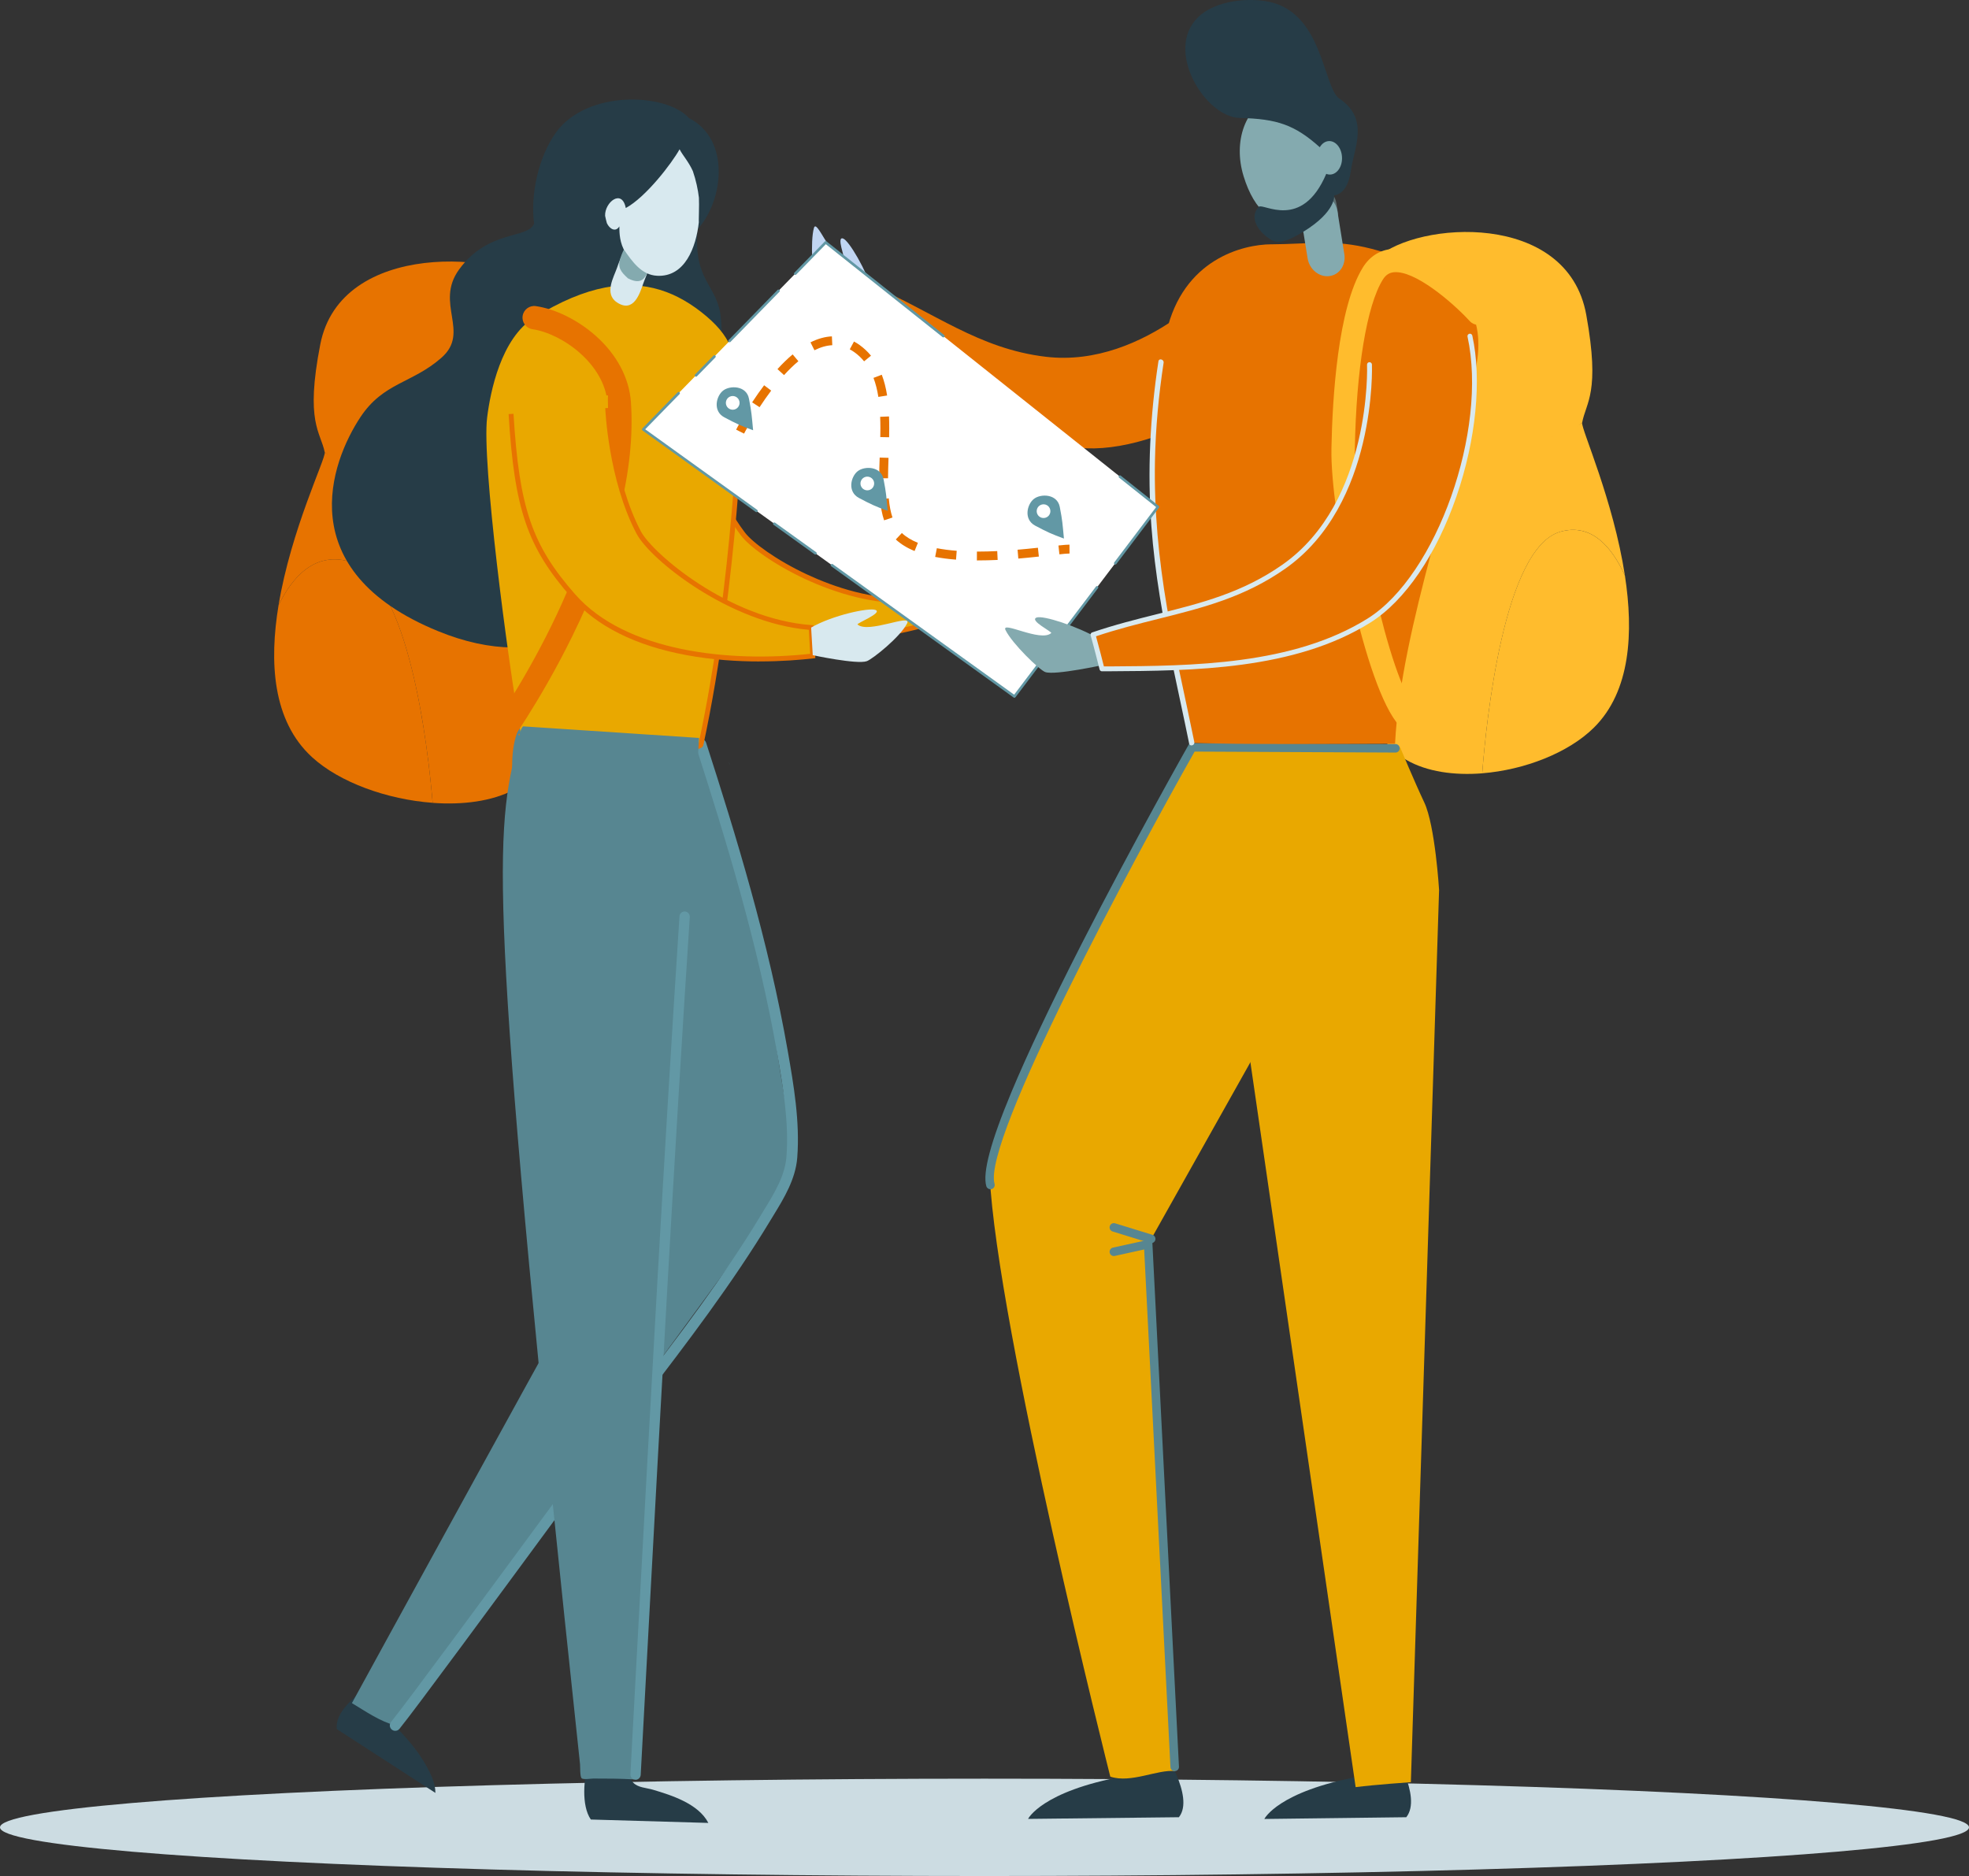
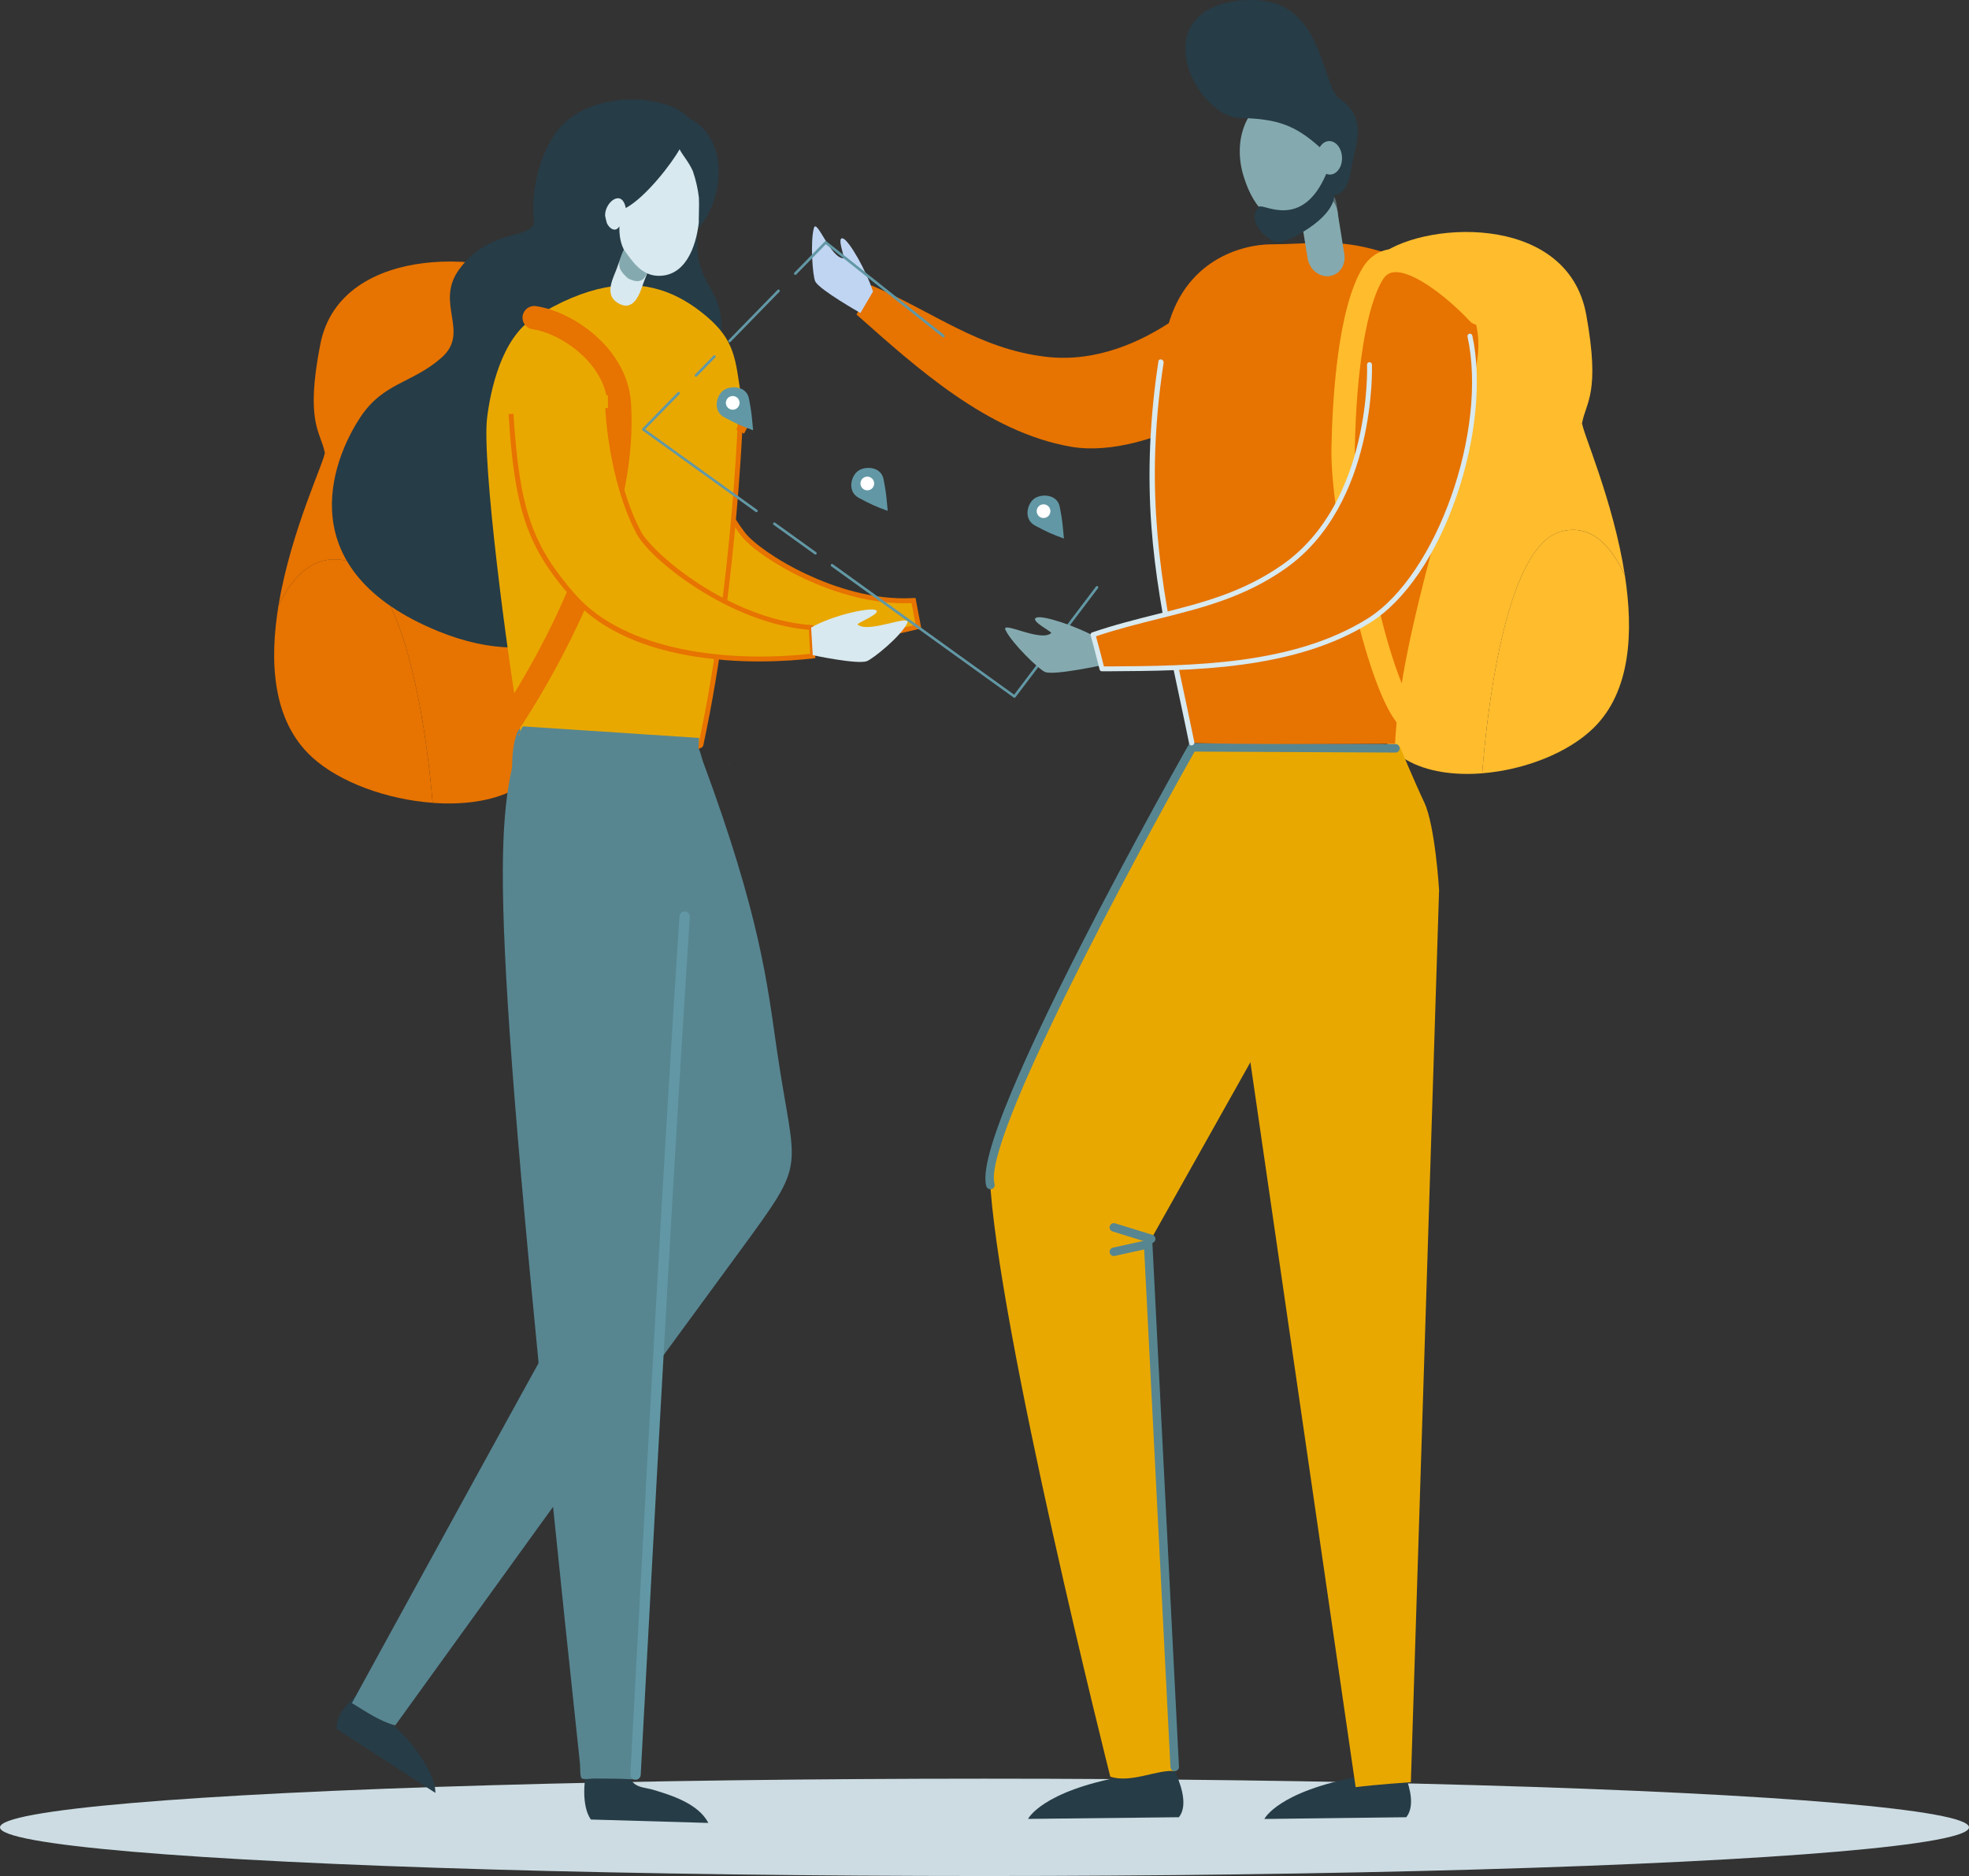
<svg xmlns="http://www.w3.org/2000/svg" width="445" height="424" viewBox="0 0 445 424" fill="none">
  <rect x="0" y="0" width="445" height="424" fill="#333333" stroke="none" />
  <ellipse cx="222.5" cy="413" rx="222.5" ry="11" fill="#CCDCE2" />
  <g clip-path="url(#clip0_1490_2915)">
    <path d="M105.474 81.936C105.474 81.936 98.542 111.866 86.069 107.899C81.144 106.332 76.52 104.802 73.393 102.233C72.458 97.556 68.929 95.521 72.387 77.822C76.993 54.216 113.587 56.734 123.372 64.881C124.274 65.635 125.005 66.872 125.598 68.512C116.138 71.776 105.485 81.928 105.485 81.928L105.474 81.936Z" fill="#E77300" />
    <path d="M78.714 126.849C92.544 130.501 96.821 169.91 97.778 181.446C87.515 180.692 76.762 176.842 70.529 171.133C61.535 162.891 60.843 149.547 62.954 136.782C66.087 130.362 71.073 124.829 78.714 126.841V126.849Z" fill="#E77300" />
    <path d="M78.714 126.849C71.073 124.829 66.087 130.37 62.954 136.789C65.785 119.669 73.656 103.58 73.393 102.241C76.828 104.232 73.365 102.321 76.828 104.232C89.307 111.105 95.546 83.7 95.546 83.7C95.546 83.7 116.133 71.798 125.588 68.526C131.931 86.079 124.45 149.76 124.351 165.109C124.268 177.984 111.454 182.464 97.778 181.454C96.816 169.918 92.539 130.509 78.714 126.856V126.849Z" fill="#E77300" />
    <path d="M157.299 84.732C157.299 84.732 156.171 105.19 167.907 120.686C171.436 125.349 189.504 136.731 206.46 135.72L207.58 141.605C192.887 145.295 167.966 148.713 156.003 135.691C143.323 121.894 138.696 108.814 136.404 88.802L157.291 84.725L157.299 84.732Z" fill="#E9A800" />
    <path d="M183.003 145.507C182.257 145.507 181.502 145.492 180.756 145.47C169.459 145.104 160.996 141.942 155.6 136.072C149.268 129.177 144.882 122.413 141.8 114.786C138.93 107.686 137.1 99.693 135.855 88.868L135.797 88.362L157.885 84.051L157.848 84.761C157.833 84.966 156.874 105.205 168.346 120.349C170.052 122.596 175.419 126.578 182.381 129.828C188.253 132.566 197.192 135.713 206.423 135.164L206.907 135.135L208.217 142.015L207.712 142.14C201.452 143.714 192.279 145.5 182.996 145.5L183.003 145.507ZM137.019 89.255C139.501 110.365 144.604 122.465 156.42 135.325C161.604 140.969 169.803 144.014 180.792 144.372C190.449 144.687 200.252 142.857 206.943 141.203L206.014 136.306C189.065 137.075 171.128 125.861 167.468 121.03C156.977 107.167 156.669 89.175 156.728 85.413L137.019 89.255Z" fill="#E77300" />
    <path d="M76.123 390.795C83.546 395.604 90.977 400.406 98.401 405.215C98.415 402.982 97.288 400.75 96.263 398.942C94.711 396.19 92.719 393.745 90.618 391.49C89.916 390.737 87.419 388.914 87.404 387.992C87.39 387.172 88.239 385.752 88.525 384.991C89.374 382.714 89.667 382.927 87.785 381.741C86.65 381.031 85.691 379.984 84.513 380.291C82.88 380.716 80.684 383.022 79.49 384.2C77.85 385.81 75.8 388.182 76.123 390.802V390.795Z" fill="#263C47" />
    <path d="M89.323 389.961C150.717 304.914 126.946 337.786 167.131 282.867C182.85 261.384 179.731 265.856 175.543 237.075C173.464 222.795 171.89 207.204 158.836 172.011C158.536 171.199 158.185 169.303 157.621 168.776C157.196 168.381 155.63 168.417 155.132 168.33C145.212 166.551 135.277 165.175 125.679 161.961C123.043 161.076 120.013 160.183 118.087 163.125C115.459 167.144 115.451 173.402 116.125 177.977C117.758 189.103 123.878 199.109 127.568 209.437C132.48 223.183 137.356 236.944 142.181 250.727C144.165 256.385 147.511 262.167 144.414 268.14C143.03 270.812 141.236 273.191 139.714 275.76C134.128 285.143 80.142 383.819 79.534 384.925C82.602 386.762 85.889 389.082 89.33 389.946L89.323 389.961Z" fill="#578691" />
    <path d="M164.898 173.007C164.862 172.721 164.818 172.436 164.781 172.15C164.796 172.443 164.84 172.721 164.898 173.007Z" fill="#578691" />
    <path d="M188.311 313.455C188.391 313.367 188.464 313.265 188.523 313.163C188.442 313.251 188.369 313.346 188.311 313.455Z" fill="#578691" />
-     <path d="M89.323 391.183C89.052 391.183 88.781 391.095 88.554 390.912C88.027 390.488 87.946 389.719 88.371 389.192C92.046 384.654 109.873 360.426 124.193 340.963C133.513 328.293 141.559 317.35 143.865 314.349C153.492 301.774 163.449 288.774 171.985 274.611C172.241 274.193 172.498 273.769 172.761 273.337C175.045 269.597 177.41 265.725 177.739 261.421C178.34 253.581 176.92 245.398 175.66 238.174C171.341 213.338 163.895 189.242 157.255 168.608C157.05 167.964 157.401 167.276 158.046 167.071C158.69 166.866 159.378 167.217 159.583 167.861C166.253 188.576 173.728 212.767 178.076 237.756C179.357 245.12 180.807 253.464 180.185 261.611C179.811 266.5 177.176 270.812 174.855 274.611C174.599 275.035 174.342 275.452 174.086 275.87C165.477 290.143 155.029 303.787 145.812 315.827C143.528 318.814 135.482 329.749 126.17 342.405C111.835 361.89 93.993 386.147 90.282 390.729C90.04 391.029 89.689 391.183 89.33 391.183H89.323Z" fill="#6298A5" />
    <path d="M157.65 51.838C156.64 63.754 162.284 64.332 162.943 72.04C165.081 96.985 147.576 162.503 99.016 142.652C65.573 128.986 74.768 104.378 81.452 94.284C86.665 86.408 93.159 86.672 99.77 80.853C106.388 75.034 98.166 68.6 103.76 60.899C110.385 51.779 119.375 54.077 120.708 50.52C119.837 44.13 121.66 35.493 125.642 29.959C132.656 20.209 150.659 21 155.703 26.687C165.14 31.496 163.558 45.294 157.658 51.823L157.65 51.838Z" fill="#263C47" />
    <path d="M158.419 168.234C157.848 170.884 117.948 167.202 117.699 165.804C114.698 148.844 108.848 104.319 110.093 94.365C110.817 88.567 113.204 76.475 120.723 71.783C126.638 68.094 131.939 65.913 136.756 64.984C145.776 63.249 153.104 65.935 159.649 71.476C166.165 76.995 166.194 81.218 167.453 89.358C167.666 90.741 166.099 132.617 158.419 168.227V168.234Z" fill="#E9A800" />
    <path d="M151.713 169.727C151.12 169.727 150.483 169.727 149.795 169.705C144.326 169.603 136.47 169.069 129.296 168.315C117.355 167.063 117.238 166.39 117.15 165.899L118.241 165.709C118.211 165.563 118.131 165.482 118.102 165.46C118.9 166.002 127.282 167.18 138.03 167.993C150.563 168.944 157.072 168.688 157.892 168.044C165.696 131.797 167.058 90.632 166.904 89.446L168.002 89.277C168.127 90.068 167.753 101.128 166.45 116.009C165.257 129.565 162.995 149.657 158.968 168.351C158.858 168.878 158.668 169.727 151.72 169.727H151.713Z" fill="#E77300" />
    <path d="M112.054 170.511C111.512 170.511 110.971 170.343 110.502 170.006C109.323 169.149 109.067 167.495 109.931 166.317C110.004 166.214 117.501 155.908 124.588 141.481C131.067 128.306 138.527 108.894 137.319 91.239C136.704 82.258 127.019 75.385 120.342 74.404C118.899 74.192 117.904 72.852 118.116 71.41C118.328 69.969 119.668 68.973 121.11 69.185C125.569 69.837 130.621 72.34 134.618 75.883C139.384 80.106 142.217 85.435 142.591 90.881C143.63 106.018 139.157 123.856 129.288 143.897C121.996 158.719 114.507 169.003 114.192 169.435C113.672 170.138 112.874 170.518 112.062 170.518L112.054 170.511Z" fill="#E77300" />
    <path d="M137.415 89.365C137.415 89.365 136.412 100.242 144.37 120.379C146.683 126.227 165.118 140.515 183.325 141.832L183.692 148.259C167.519 150.118 140.482 150.25 129.574 134.688C118.014 118.197 114.902 111.148 115.276 89.504L137.415 89.365Z" fill="#E9A800" />
    <path d="M171.641 149.496C166.677 149.496 160.974 149.145 155.168 148.069C143.616 145.932 134.867 141.547 129.157 135.055C119.185 123.702 116.264 115.182 114.946 93.589L116.052 93.523C117.355 114.809 120.217 123.197 129.991 134.323C141.383 147.293 164.796 149.774 183.106 147.769L182.798 142.345C164.913 140.823 147.027 126.586 143.872 120.635C137.473 108.543 136.792 92.403 136.792 92.242L137.898 92.198C137.898 92.359 138.571 108.25 144.853 120.115C147.452 125.027 164.73 139.93 183.362 141.276L183.845 141.313L184.27 148.75L183.75 148.808C180.902 149.138 176.648 149.489 171.641 149.489V149.496Z" fill="#E77300" />
    <path d="M183.325 141.832C188.113 139.058 196.423 137.272 197.872 137.858C199.549 138.531 193.523 140.873 193.809 141.137C196.196 143.289 206.145 138.582 205.025 140.859C203.509 143.933 197.184 148.984 195.888 149.437C193.67 150.213 183.684 148.076 183.684 148.076L183.318 141.832H183.325Z" fill="#D8E9EF" />
    <path d="M133.527 411.231C142.378 411.488 151.23 411.744 160.088 412C157.826 407.608 151.588 405.698 147.598 404.505C146.061 404.043 144.179 404.051 143.089 402.872C142.247 401.965 141.646 400.318 141.024 399.213C139.728 396.914 138.44 394.623 137.144 392.325C135.819 394.147 133.886 396.05 133.117 398.217C131.88 401.716 131.353 408.099 133.527 411.224V411.231Z" fill="#263C47" />
    <path d="M143.279 402.162C140.226 401.979 137.159 401.972 134.098 401.972C133.571 401.972 131.756 402.279 131.426 401.884C131.053 401.438 131.148 399.286 131.089 398.715C110.934 210.066 111.571 189.227 116.616 169.779C116.879 168.769 117.406 164.75 118.234 164.165C118.234 164.165 156.318 166.668 156.333 166.675C156.882 166.712 157.438 166.748 157.987 166.785C156.347 192.997 144.714 379.274 143.279 402.177V402.162Z" fill="#578691" />
    <path d="M143.64 402.241C143.64 402.241 143.598 402.241 143.577 402.241C142.936 402.206 142.441 401.643 142.476 400.988C142.866 393.714 143.256 386.448 143.647 379.182L144.127 370.291C147.027 316.791 150.016 261.475 153.563 207.113C153.605 206.458 154.163 205.966 154.804 206.002C155.445 206.045 155.933 206.614 155.891 207.27C152.344 261.617 149.347 316.934 146.455 370.426L145.974 379.317C145.577 386.583 145.187 393.857 144.803 401.123C144.769 401.757 144.253 402.249 143.64 402.249V402.241Z" fill="#6298A5" />
    <path d="M139.442 68.351C143.205 70.832 144.604 66.316 145.372 64.091C146.097 61.99 148.228 58.374 145.248 56.464C141.617 54.129 140.211 58.316 139.457 60.504C138.732 62.612 136.47 66.396 139.442 68.351Z" fill="#D8E9EF" />
    <path d="M141.91 62.898C144.494 64.252 145.695 63.403 146.464 61.178C147.188 59.077 148.228 58.374 145.256 56.464C141.624 54.129 140.973 56.127 140.219 58.316C139.494 60.424 140.292 61.412 141.91 62.898Z" fill="#84AAAF" />
    <path d="M157.958 44.694C157.753 42.886 157.306 40.763 156.589 38.677C155.593 36.467 154.312 35.164 153.587 33.736C151.866 36.855 145.958 44.584 141.427 47.014C140.563 42.564 136.646 45.726 136.756 48.764C136.865 49.312 136.997 49.869 137.158 50.44C137.744 51.713 139.12 52.584 139.977 51.164C140.006 51.867 139.867 54.078 140.921 56.281C142.927 59.179 144.985 62.144 148.506 62.327C154.78 62.656 157.321 55.937 157.943 50.191C157.877 50.264 158.053 46.297 157.958 44.687V44.694Z" fill="#D8E9EF" />
    <path d="M327.85 75.253C327.85 75.253 334.271 105.183 345.824 101.216C350.387 99.65 354.669 98.12 357.566 95.55C358.432 90.873 361.7 88.838 358.498 71.14C354.231 47.534 320.335 50.052 311.272 58.199C310.437 58.952 309.759 60.189 309.209 61.829C317.972 65.094 327.84 75.246 327.84 75.246L327.85 75.253Z" fill="#FFBC2D" />
    <path d="M352.642 120.174C339.831 123.826 335.87 163.235 334.984 174.771C344.49 174.017 354.45 170.167 360.224 164.458C368.554 156.216 369.195 142.879 367.24 130.114C364.338 123.695 359.72 118.161 352.642 120.174Z" fill="#FFBC2D" />
    <path d="M352.642 120.174C359.72 118.154 364.338 123.695 367.24 130.114C364.623 112.993 357.326 96.905 357.571 95.565C354.388 97.556 357.596 95.646 354.388 97.556C342.83 104.429 337.051 77.025 337.051 77.025C337.051 77.025 317.982 65.123 309.225 61.851C303.349 79.403 310.279 143.084 310.37 158.434C310.447 171.309 322.315 175.788 334.984 174.778C335.875 163.243 339.836 123.834 352.642 120.181V120.174Z" fill="#FFBC2D" />
    <path d="M278.031 61.068C277.423 61.836 259.084 83.334 236.352 80.633C221.139 78.825 211.079 70.539 196.986 64.508L196.957 64.493C195.888 66.711 193.575 71.088 193.575 71.088C207.031 83.005 223.145 97.71 242.099 100.974C259.838 104.034 288.024 87.726 297.717 70.686C300.294 66.887 293.288 59.663 289.635 57.247C285.045 54.209 280.915 57.415 278.038 61.068H278.031Z" fill="#E77300" />
    <path d="M197.309 65.906C195.72 61.017 191.913 54.407 190.544 53.909C188.963 53.338 191.034 58.389 190.668 58.389C187.689 58.389 184.585 49.261 183.948 51.53C183.091 54.597 183.655 62.532 184.27 63.652C185.317 65.562 194.461 70.737 194.461 70.737L197.301 65.899L197.309 65.906Z" fill="#C0D5F2" />
    <path d="M266.427 410.712L232.347 411.092C232.347 411.092 235.378 404.871 253.9 401.482L254.838 395.033H262.561C262.561 395.033 270.124 406.079 266.434 410.712H266.427Z" fill="#263C47" />
    <path d="M223.65 265.491C225.348 300.142 250.928 401.541 250.928 401.541C255.65 403.107 261.61 399.843 265.592 400.289L259.545 281.133L318.231 176.601C300.873 176.601 269.414 168.901 269.414 168.901C269.414 168.901 253.088 195.083 241.382 220.987C227.83 250.976 223.635 265.3 223.643 265.491H223.65Z" fill="#E9A800" />
    <path d="M317.828 410.712L285.747 411.107C285.747 411.107 288.778 404.885 307.3 401.496L308.237 395.048H314.475C314.475 395.048 321.518 406.071 317.828 410.705V410.712Z" fill="#263C47" />
    <path d="M306.378 403.912C310.705 403.356 318.861 402.792 318.861 402.792L325.237 201.158C325.237 201.158 324.359 186.563 321.877 181.33C319.717 176.769 316.43 168.894 316.43 168.894L272.335 169.428L306.378 403.905V403.912Z" fill="#E9A800" />
    <path d="M223.84 268.784C223.423 268.784 223.035 268.506 222.91 268.089C222.032 265.037 223.891 258.083 228.584 246.826C232.23 238.093 237.567 226.821 244.449 213.331C256.155 190.377 268.455 168.645 268.579 168.425L268.857 167.935L315.383 168.161C315.917 168.161 316.342 168.601 316.342 169.128C316.342 169.662 315.91 170.087 315.376 170.087L269.985 169.867C256.192 194.256 221.988 257.893 224.77 267.555C224.916 268.067 224.623 268.601 224.111 268.748C224.023 268.77 223.935 268.784 223.847 268.784H223.84Z" fill="#578691" />
    <path d="M287.307 55.219C296.165 55.175 301.29 54.004 309.995 56.237C331.299 61.719 335.502 71.147 333.767 82.017C329.55 108.426 316.628 141.298 315.288 168.088C308.128 168.088 278.214 168.33 269.326 167.869C263.901 141.035 256.339 110.278 263.601 75.151C267.372 58.608 280.828 55.249 287.307 55.212V55.219Z" fill="#E77300" />
    <path d="M269.919 167.708C267.862 157.57 265.497 147.498 263.747 137.302C261.873 126.366 260.812 115.306 261.024 104.202C261.17 96.758 261.858 89.344 262.979 81.987C263.096 81.219 261.924 80.889 261.807 81.665C259.918 94.013 259.289 106.515 260.219 118.981C261.002 129.528 262.861 139.937 265.007 150.28C266.236 156.201 267.547 162.108 268.748 168.037C268.901 168.806 270.08 168.476 269.919 167.715V167.708Z" fill="#D8E9EF" />
    <path d="M318.238 164.919C317.528 164.919 316.825 164.633 316.298 164.07C308.347 155.484 300.631 115.284 300.909 101.531V101.275C301.129 89.966 302.344 69.625 308.003 60.46C309.533 57.979 311.788 56.537 314.519 56.274C323.29 55.432 334.777 67.619 336.058 69.01C337.046 70.078 336.973 71.747 335.904 72.735C334.835 73.724 333.166 73.65 332.178 72.582C328.019 68.073 319.68 61.083 315.024 61.529C313.941 61.632 313.165 62.158 312.498 63.234C308.896 69.061 306.539 83.32 306.195 101.377V101.641C305.917 115.072 313.794 153.595 320.171 160.49C321.159 161.559 321.093 163.228 320.025 164.216C319.519 164.685 318.875 164.919 318.231 164.919H318.238Z" fill="#FFBC2D" />
    <path d="M301.4 62.151C301.085 62.276 300.755 62.363 300.397 62.407C298.105 62.671 295.924 60.863 295.521 58.382L293.962 48.698C293.559 46.216 295.096 43.991 297.388 43.728C299.679 43.464 301.861 45.272 302.264 47.754L303.823 57.437C304.16 59.538 303.12 61.456 301.4 62.151Z" fill="#84AAAF" />
    <g style="mix-blend-mode:multiply" opacity="0.5">
      <path d="M302.41 48.303L302.037 46.004C301.634 43.523 299.452 41.722 297.161 41.978C294.869 42.242 293.339 44.46 293.735 46.948L294.452 52.204C294.855 54.685 302.688 50.052 302.41 48.303Z" fill="#84AAAF" />
    </g>
    <path d="M281.047 39.797C283.477 47.724 288.039 51.706 294.086 49.847C300.133 47.988 305.375 40.998 302.944 33.071C300.514 25.143 293.639 20.224 287.592 22.084C281.545 23.943 278.616 31.87 281.047 39.79V39.797Z" fill="#84AAAF" />
    <path d="M302.725 22.318C298.925 19.734 299.057 2.159 285.886 0.234C280.395 -0.571 274.077 0.652 270.754 3.902C263.074 11.419 272.408 26.483 280.176 26.658C288.661 26.856 292.629 28.232 298.274 33.275C298.793 32.39 299.613 31.841 300.521 31.884C302.073 31.958 303.318 33.707 303.303 35.8C303.289 37.894 302.007 39.526 300.455 39.453C300.206 39.446 299.965 39.387 299.738 39.292C294.225 52.248 285.41 45.792 284.495 46.736C282.189 49.108 284.356 52.541 287.416 54.275C288.859 55.095 290.857 54.634 294.481 52.423C302.095 47.775 301.524 44.138 301.524 44.138C301.524 44.138 304.504 44.16 305.28 38.684C306.034 33.334 309.548 26.944 302.725 22.296V22.318Z" fill="#263C47" />
-     <path d="M261.69 114.56L186.612 54.795L145.373 97.051L229.258 157.416L261.69 114.56Z" fill="white" />
    <path d="M168.156 98.003L166.37 97.103C166.37 97.103 166.802 96.254 167.541 94.951L169.283 95.946C168.566 97.205 168.163 98.003 168.156 98.01V98.003Z" fill="#E77300" />
-     <path d="M221.102 126.666H220.78L220.787 124.661H221.095C222.442 124.661 223.884 124.624 225.378 124.551L225.473 126.549C223.943 126.623 222.471 126.659 221.102 126.659V126.666ZM216.065 126.484C214.367 126.352 212.785 126.147 211.351 125.869L211.731 123.9C213.093 124.163 214.601 124.361 216.219 124.485L216.065 126.484ZM230.144 126.242L229.975 124.244C231.381 124.127 232.845 123.98 234.573 123.797L234.785 125.788C233.036 125.978 231.564 126.125 230.136 126.242H230.144ZM206.702 124.536C204.988 123.841 203.561 122.963 202.455 121.923L203.824 120.467C204.747 121.338 205.97 122.084 207.448 122.685L206.694 124.544L206.702 124.536ZM199.805 117.59C199.351 116.236 199.051 114.677 198.875 112.818L200.867 112.635C201.02 114.34 201.299 115.753 201.701 116.961L199.805 117.597V117.59ZM200.706 108.089H198.7C198.7 106.53 198.758 104.927 198.809 103.412L200.808 103.478C200.757 104.978 200.706 106.574 200.698 108.089H200.706ZM200.955 98.823L198.949 98.786C198.963 98.127 198.971 97.476 198.971 96.824C198.971 95.88 198.956 95.024 198.919 94.204L200.918 94.123C200.955 94.972 200.969 95.858 200.969 96.824C200.969 97.49 200.962 98.156 200.947 98.823H200.955ZM171.663 92.03L169.986 90.932C170.872 89.578 171.787 88.275 172.695 87.075L174.291 88.282C173.405 89.454 172.527 90.713 171.663 92.03ZM198.509 89.695C198.253 88.077 197.894 86.672 197.411 85.406L199.285 84.696C199.82 86.094 200.215 87.631 200.493 89.388L198.517 89.702L198.509 89.695ZM177.19 84.769L175.711 83.422C176.861 82.156 178.018 81.036 179.145 80.099L180.434 81.636C179.379 82.522 178.288 83.576 177.198 84.776L177.19 84.769ZM195.288 81.658C194.651 80.882 193.912 80.187 193.092 79.601C192.755 79.36 192.404 79.14 192.052 78.95L193.004 77.186C193.428 77.413 193.853 77.676 194.263 77.969C195.229 78.664 196.101 79.477 196.847 80.392L195.295 81.658H195.288ZM184.072 79.169L183.172 77.376C184.819 76.549 186.451 76.095 188.011 76.022L188.099 78.02C186.818 78.079 185.463 78.459 184.065 79.162L184.072 79.169Z" fill="#E77300" />
-     <path d="M239.427 125.276L239.214 123.285C240.452 123.153 241.191 123.095 241.704 123.095L241.718 125.1C241.154 125.1 240.195 125.203 239.419 125.283L239.427 125.276Z" fill="#E77300" />
    <path d="M233.958 118.805C236.725 120.269 237.684 120.716 240.452 121.719C240.122 118.315 240.144 117.846 239.515 114.582C238.951 111.617 235.254 111.53 233.68 112.745C232.106 113.967 231.279 117.393 233.958 118.805Z" fill="#6298A5" />
    <path d="M234.617 116.478C235.144 117.151 236.11 117.275 236.791 116.756C237.465 116.229 237.589 115.263 237.07 114.582C236.55 113.901 235.576 113.784 234.895 114.304C234.222 114.831 234.097 115.797 234.617 116.478Z" fill="white" />
    <path d="M194.131 112.547C196.898 114.011 197.857 114.457 200.625 115.46C200.295 112.057 200.317 111.588 199.688 108.324C199.124 105.359 195.427 105.271 193.853 106.486C192.279 107.709 191.451 111.134 194.131 112.547Z" fill="#6298A5" />
    <path d="M194.79 110.22C195.317 110.893 196.283 111.017 196.964 110.498C197.638 109.971 197.762 109.005 197.242 108.324C196.715 107.65 195.749 107.526 195.068 108.046C194.394 108.573 194.27 109.539 194.79 110.22Z" fill="white" />
    <path d="M163.712 94.328C166.479 95.792 167.438 96.239 170.206 97.242C169.876 93.838 169.891 93.369 169.269 90.105C168.705 87.14 165.008 87.052 163.434 88.268C161.86 89.49 161.032 92.916 163.712 94.328Z" fill="#6298A5" />
    <path d="M164.371 92.001C164.898 92.674 165.864 92.799 166.545 92.279C167.219 91.752 167.343 90.786 166.823 90.105C166.304 89.432 165.33 89.307 164.649 89.827C163.976 90.354 163.851 91.32 164.371 92.001Z" fill="white" />
    <path d="M170.952 115.753C170.894 115.753 170.835 115.738 170.784 115.694L145.204 97.286C145.138 97.234 145.094 97.161 145.087 97.073C145.08 96.985 145.109 96.905 145.168 96.846L153.155 88.663C153.265 88.546 153.455 88.546 153.572 88.663C153.689 88.773 153.689 88.963 153.572 89.08L145.819 97.022L171.121 115.226C171.253 115.321 171.282 115.504 171.187 115.636C171.128 115.716 171.04 115.76 170.945 115.76L170.952 115.753Z" fill="#6298A5" />
    <path d="M157.291 85.135C157.218 85.135 157.145 85.105 157.086 85.054C156.969 84.944 156.969 84.754 157.086 84.637L161.252 80.37C161.362 80.252 161.552 80.252 161.669 80.37C161.787 80.479 161.787 80.67 161.669 80.787L157.504 85.054C157.445 85.113 157.372 85.142 157.291 85.142V85.135Z" fill="#6298A5" />
    <path d="M164.883 77.354C164.81 77.354 164.737 77.325 164.678 77.273C164.561 77.163 164.561 76.973 164.678 76.856L175.733 65.525C175.843 65.408 176.033 65.408 176.15 65.525C176.267 65.635 176.267 65.825 176.15 65.943L165.095 77.273C165.037 77.332 164.964 77.361 164.883 77.361V77.354Z" fill="#6298A5" />
    <path d="M213.21 76.256C213.144 76.256 213.078 76.234 213.027 76.19L186.641 55.19L179.95 62.042C179.84 62.159 179.65 62.159 179.533 62.042C179.416 61.932 179.416 61.742 179.533 61.624L186.407 54.583C186.51 54.473 186.678 54.466 186.803 54.561L213.393 75.729C213.517 75.832 213.539 76.015 213.437 76.139C213.378 76.212 213.29 76.249 213.21 76.249V76.256Z" fill="#6298A5" />
-     <path d="M252.048 127.596C251.99 127.596 251.924 127.574 251.872 127.537C251.741 127.442 251.719 127.259 251.814 127.127L261.287 114.611L252.927 107.957C252.802 107.855 252.78 107.672 252.883 107.547C252.985 107.423 253.168 107.401 253.293 107.503L261.88 114.34C262.005 114.442 262.027 114.618 261.932 114.743L252.29 127.486C252.231 127.559 252.143 127.603 252.055 127.603L252.048 127.596Z" fill="#6298A5" />
    <path d="M229.258 157.709C229.199 157.709 229.141 157.694 229.09 157.65L187.864 127.984C187.733 127.889 187.703 127.706 187.799 127.574C187.894 127.442 188.077 127.413 188.209 127.508L229.199 157.006L247.692 132.573C247.788 132.441 247.971 132.419 248.102 132.515C248.234 132.61 248.256 132.793 248.161 132.925L229.5 157.584C229.441 157.658 229.353 157.701 229.265 157.701L229.258 157.709Z" fill="#6298A5" />
    <path d="M184.284 125.341C184.226 125.341 184.167 125.327 184.116 125.283L174.833 118.607C174.701 118.512 174.672 118.329 174.767 118.197C174.862 118.066 175.045 118.036 175.177 118.132L184.46 124.807C184.592 124.902 184.621 125.085 184.526 125.217C184.467 125.297 184.379 125.341 184.284 125.341Z" fill="#6298A5" />
-     <path d="M248.3 144.329C243.512 141.555 235.707 138.993 234.25 139.578C232.574 140.252 237.867 142.814 237.574 143.077C235.188 145.229 226.131 140.142 227.259 142.418C228.774 145.493 234.939 151.444 236.234 151.897C238.453 152.673 249.493 150.25 249.493 150.25L248.292 144.336L248.3 144.329Z" fill="#84AAAF" />
+     <path d="M248.3 144.329C243.512 141.555 235.707 138.993 234.25 139.578C232.574 140.252 237.867 142.814 237.574 143.077C235.188 145.229 226.131 140.142 227.259 142.418C228.774 145.493 234.939 151.444 236.234 151.897C238.453 152.673 249.493 150.25 249.493 150.25L248.292 144.336Z" fill="#84AAAF" />
    <path d="M309.504 82.412C309.57 83.466 310.339 113.879 290.184 128.05C276.691 137.536 262.678 138.136 247.04 143.436H247.011C247.751 145.99 249.046 151.165 249.046 151.165C268.396 151.041 291.89 151.231 309.424 140.222C325.837 129.916 336.695 96.583 332.192 75.963C331.526 71.067 320.713 70.32 316.049 71.008C310.192 71.879 309.182 77.413 309.504 82.412Z" fill="#E77300" />
    <path d="M249.047 151.722C248.79 151.722 248.571 151.546 248.512 151.304C248.498 151.253 247.209 146.107 246.484 143.604C246.404 143.319 246.557 143.019 246.836 142.923H246.865C251.931 141.196 256.836 139.966 261.58 138.78C271.471 136.306 280.813 133.964 289.869 127.596C310.024 113.425 308.977 82.749 308.955 82.441C308.933 82.134 309.167 81.87 309.475 81.856C309.782 81.848 310.046 82.068 310.061 82.375C310.083 82.683 311.144 113.989 290.506 128.504C281.281 134.989 271.845 137.353 261.851 139.856C257.276 140.998 252.553 142.184 247.7 143.809C248.315 145.983 249.186 149.423 249.486 150.616H250.782C269.26 150.499 292.256 150.36 309.138 139.761C324.703 129.99 336.285 97.256 331.665 76.088C331.599 75.788 331.79 75.495 332.09 75.429C332.383 75.363 332.683 75.553 332.749 75.854C334.923 85.808 333.591 99.379 329.183 112.152C324.622 125.4 317.528 135.801 309.724 140.698C292.578 151.465 269.407 151.604 250.789 151.714H249.061V151.722H249.047Z" fill="#D8E9EF" />
    <path d="M265.483 400.296C264.97 400.296 264.546 399.894 264.524 399.381L258.586 282.392L251.946 283.855C251.419 283.973 250.914 283.643 250.797 283.124C250.679 282.604 251.009 282.091 251.529 281.974L260.395 280.02L266.449 399.286C266.478 399.82 266.068 400.274 265.534 400.296C265.519 400.296 265.497 400.296 265.483 400.296Z" fill="#578691" />
    <path d="M260.167 280.971C260.072 280.971 259.977 280.957 259.882 280.927L251.455 278.329C250.943 278.175 250.657 277.634 250.818 277.121C250.972 276.609 251.514 276.323 252.026 276.484L260.453 279.083C260.965 279.237 261.251 279.778 261.09 280.291C260.965 280.708 260.577 280.971 260.167 280.971Z" fill="#578691" />
  </g>
  <defs>
    <clipPath id="clip0_1490_2915">
      <rect width="355" height="412" fill="white" transform="translate(40)" />
    </clipPath>
  </defs>
</svg>